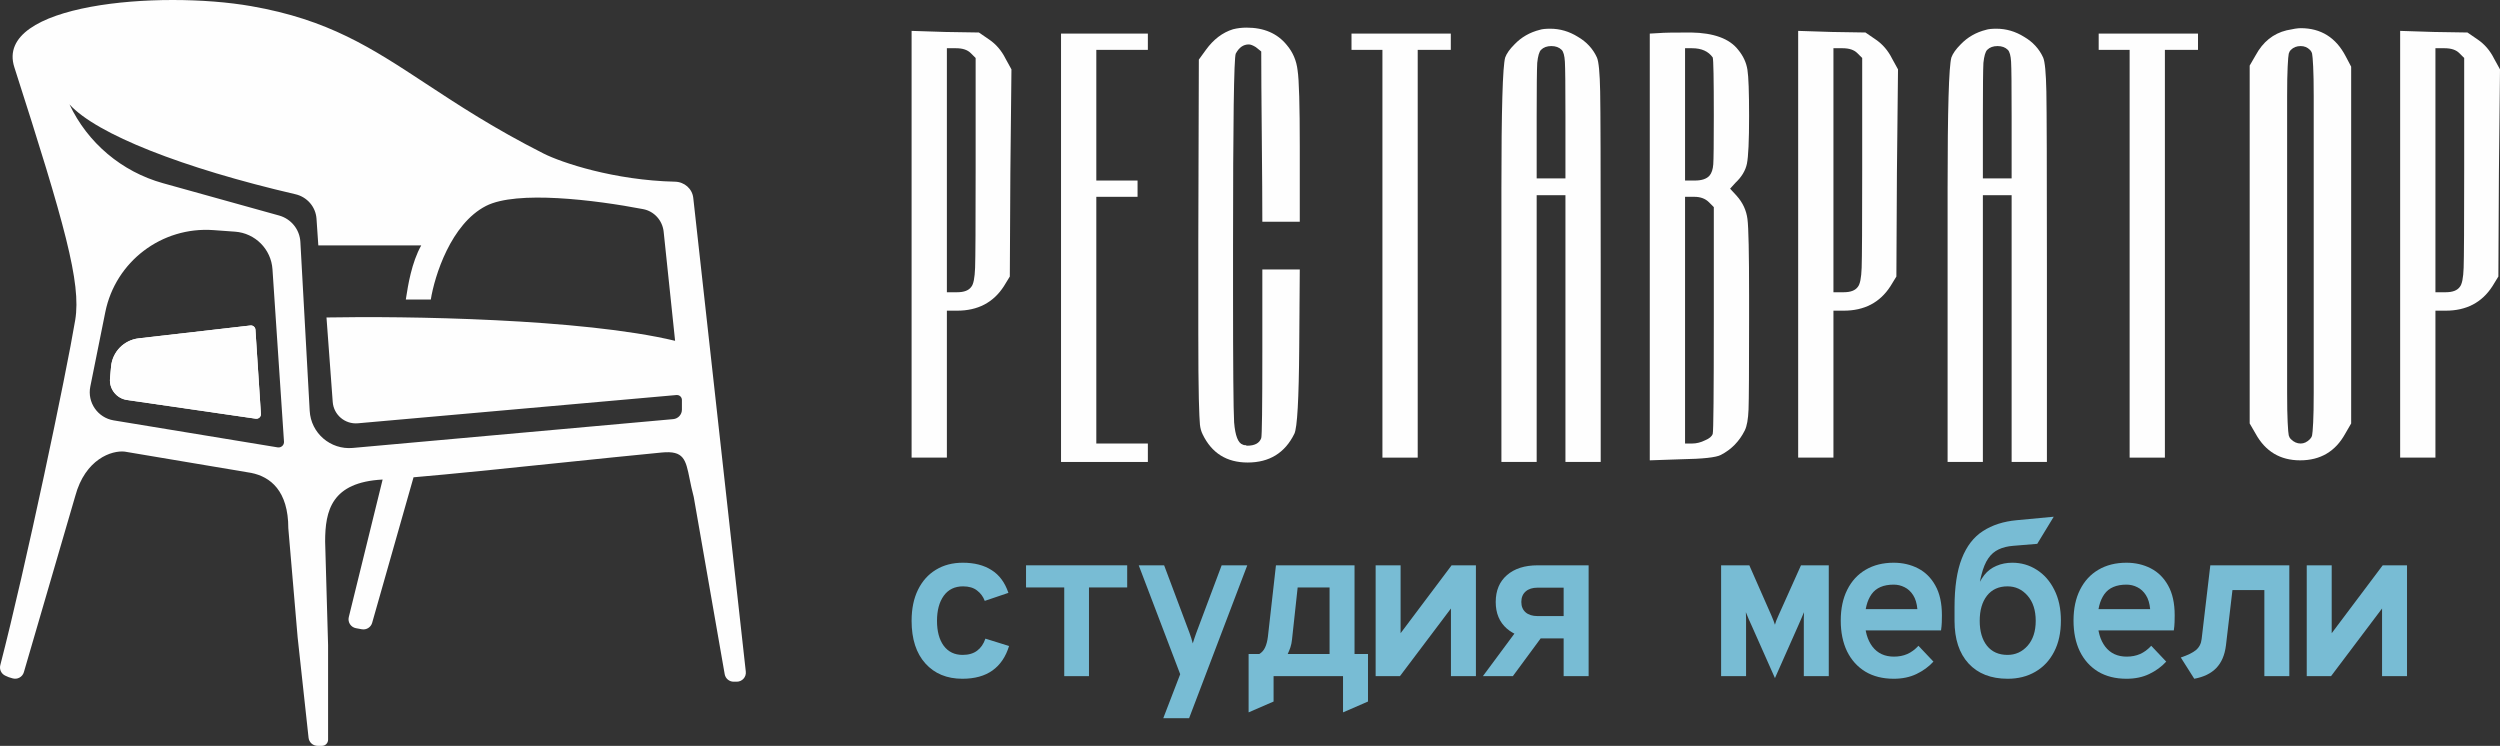
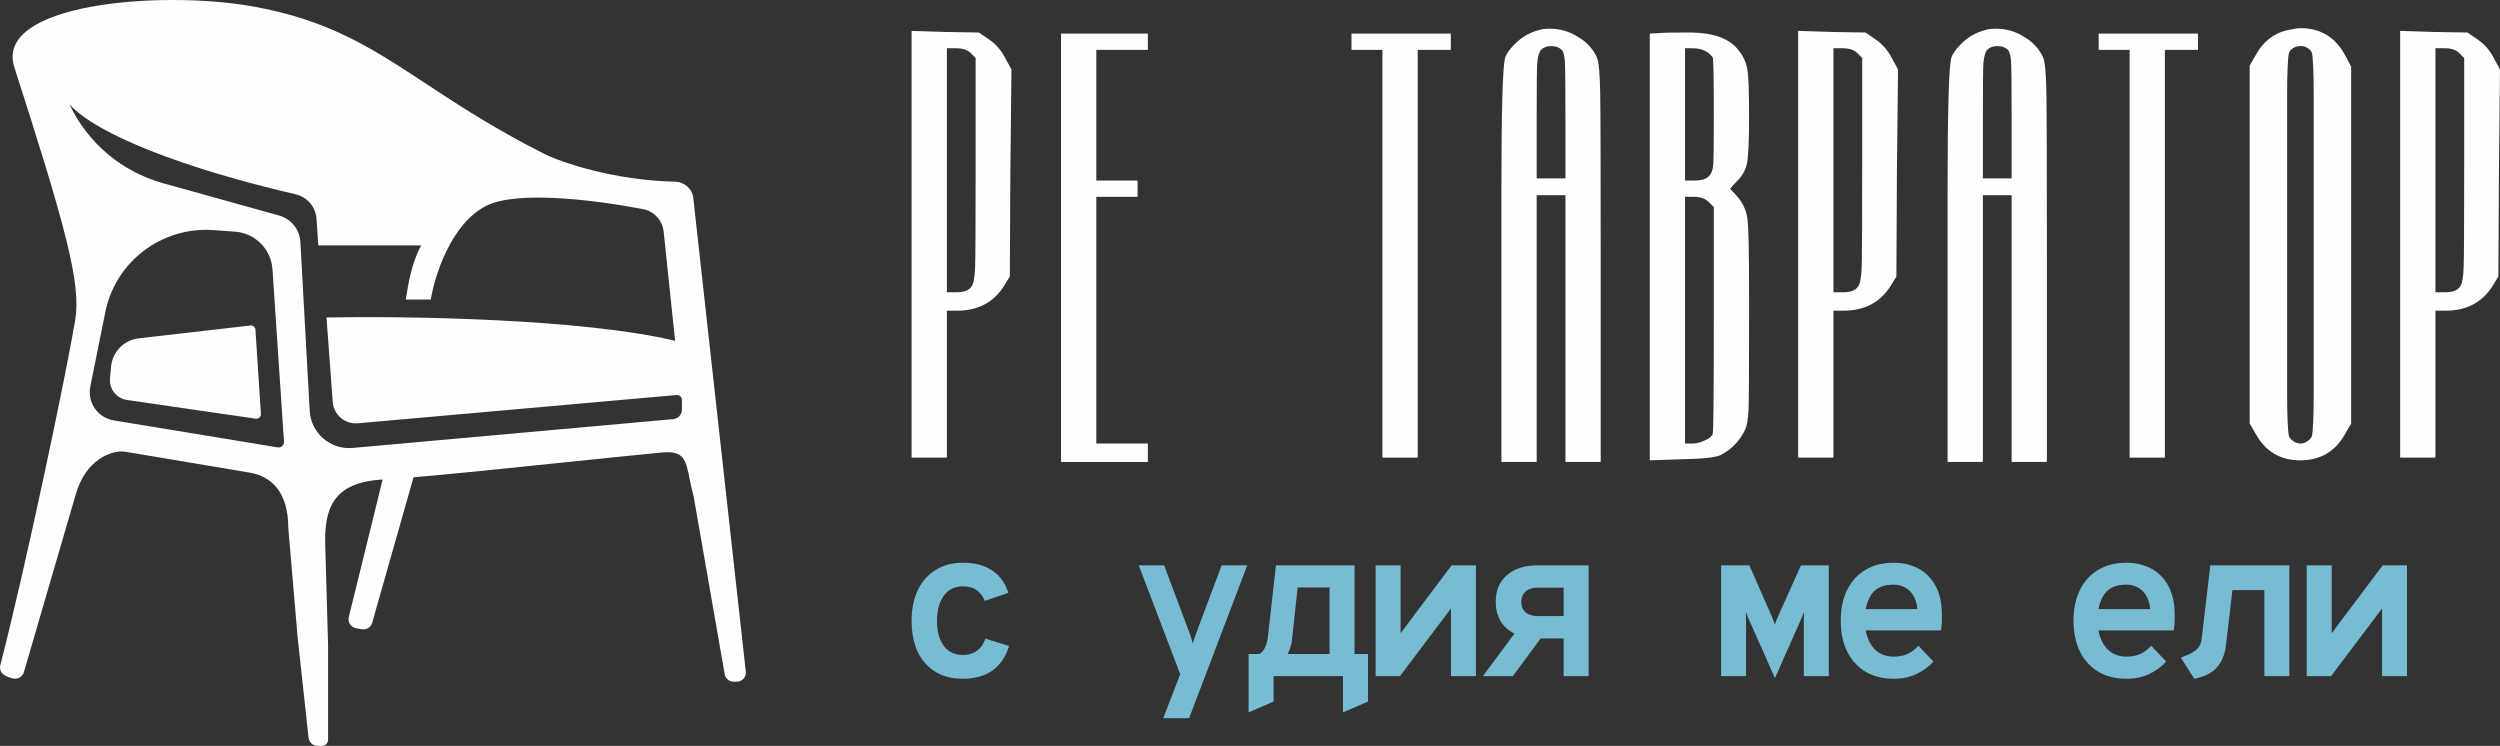
<svg xmlns="http://www.w3.org/2000/svg" width="181" height="54" viewBox="0 0 181 54" fill="none">
  <rect x="0" y="0" width="181" height="54" fill="#333333" stroke="none" />
-   <path d="M7.965 27.401L8.041 26.546C8.137 25.475 8.973 24.62 10.043 24.496L18.128 23.566C18.315 23.544 18.482 23.683 18.494 23.87L18.89 29.966C18.904 30.174 18.721 30.342 18.514 30.312L9.198 28.959C8.438 28.848 7.897 28.165 7.965 27.401Z" fill="#FEFEFE" />
  <path fill-rule="evenodd" clip-rule="evenodd" d="M23.309 54H22.995C22.659 54 22.377 53.748 22.34 53.414L21.549 46.143L20.874 38.248C20.874 35.53 19.574 34.518 18.192 34.239L9.028 32.697C8.101 32.593 6.17 33.226 5.447 35.918L1.728 48.667C1.626 49.018 1.254 49.218 0.903 49.111L0.629 49.027L0.395 48.925C0.098 48.795 -0.06 48.472 0.021 48.159C1.853 41.086 4.806 27.037 5.447 23.163C5.89 20.488 4.684 16.223 1.038 4.866C-0.441 0.261 11.554 -0.713 18.192 0.446C23.785 1.422 26.885 3.46 30.843 6.062C33.16 7.586 35.772 9.303 39.351 11.114C40.664 11.778 44.468 13.055 48.881 13.155C49.548 13.171 50.118 13.662 50.192 14.324L53.996 48.627C54.039 49.015 53.734 49.355 53.342 49.355H53.116C52.797 49.355 52.523 49.126 52.468 48.811L50.227 35.979C50.095 35.489 50.007 35.053 49.93 34.673C49.645 33.265 49.512 32.607 47.907 32.762C45.731 32.972 43.131 33.241 40.504 33.513H40.504C36.608 33.917 32.654 34.326 29.94 34.556L26.944 45.092C26.852 45.418 26.526 45.62 26.192 45.558L25.772 45.481C25.4 45.413 25.162 45.046 25.252 44.679L27.702 34.719C24 34.913 23.54 36.964 23.54 39.212L23.753 46.701V53.557C23.753 53.802 23.555 54 23.309 54ZM20.103 32.39L8.233 30.436C7.076 30.246 6.307 29.136 6.538 27.989L7.623 22.599C8.36 18.936 11.713 16.391 15.45 16.66L17.016 16.773C18.473 16.878 19.63 18.038 19.727 19.493L20.561 31.975C20.578 32.228 20.354 32.431 20.103 32.39ZM7.965 27.401L8.041 26.546C8.137 25.475 8.973 24.62 10.043 24.496L18.128 23.566C18.315 23.544 18.482 23.683 18.494 23.87L18.89 29.966C18.904 30.174 18.721 30.342 18.514 30.312L9.198 28.959C8.438 28.848 7.897 28.165 7.965 27.401ZM49.371 29.658V28.959C49.371 28.747 49.189 28.581 48.977 28.6L25.912 30.646C24.978 30.729 24.158 30.034 24.089 29.102L23.638 22.985C29.254 22.875 42.165 23.06 48.877 24.675L48.049 16.779C47.964 15.966 47.369 15.295 46.564 15.141C43.06 14.472 37.414 13.771 35.188 14.909C32.648 16.209 31.465 19.97 31.19 21.688H29.381C29.389 21.637 29.397 21.581 29.407 21.52C29.537 20.686 29.8 19.002 30.499 17.765H23.046L22.915 15.834C22.856 14.975 22.234 14.259 21.393 14.064C13.22 12.166 6.991 9.715 5.03 7.557C6.346 10.35 8.816 12.432 11.796 13.262L20.208 15.604C21.079 15.846 21.697 16.614 21.747 17.514L22.422 29.744C22.511 31.358 23.924 32.576 25.538 32.431L48.742 30.345C49.098 30.312 49.371 30.015 49.371 29.658Z" fill="#FEFEFE" />
  <path d="M70.282 3.845C70.047 3.61 69.693 3.492 69.222 3.492H68.554V21.158H69.3C69.798 21.158 70.138 21.027 70.322 20.766C70.479 20.582 70.57 20.125 70.597 19.392C70.623 18.633 70.636 16.264 70.636 12.286V4.198L70.282 3.845ZM66 33.132V2.236L68.436 2.314L70.872 2.353L71.618 2.864C72.116 3.204 72.509 3.662 72.797 4.238L73.229 5.023L73.15 12.521L73.111 20.02L72.679 20.726C71.919 21.904 70.793 22.493 69.3 22.493H68.554V33.132H66Z" fill="#FEFEFE" />
  <path d="M76.819 33.446V2.432H83.105V3.61H79.373V13.071H82.359V14.249H79.373V32.111H83.105V33.446H76.819Z" fill="#FEFEFE" />
-   <path d="M89.272 2.118C89.586 2.039 89.913 2 90.254 2C91.511 2 92.48 2.419 93.161 3.256C93.606 3.78 93.868 4.395 93.947 5.101C94.052 5.782 94.104 7.627 94.104 10.637V16.055H91.393C91.393 14.694 91.38 12.652 91.354 9.93C91.328 7.182 91.314 5.115 91.314 3.727L90.922 3.413C90.712 3.282 90.542 3.217 90.411 3.217C90.018 3.217 89.704 3.439 89.468 3.884C89.337 4.198 89.272 8.844 89.272 17.821V21.198C89.272 26.511 89.298 29.638 89.35 30.58C89.429 31.549 89.638 32.085 89.979 32.19C90.031 32.216 90.07 32.229 90.097 32.229C90.123 32.229 90.149 32.229 90.175 32.229C90.228 32.255 90.267 32.269 90.293 32.269C90.843 32.269 91.183 32.085 91.314 31.719C91.367 31.562 91.393 29.481 91.393 25.477V19.509H94.104L94.064 25.163C94.038 28.905 93.921 30.986 93.711 31.405C93.03 32.792 91.904 33.486 90.332 33.486C88.813 33.486 87.726 32.805 87.071 31.444C86.967 31.235 86.901 30.999 86.875 30.737C86.849 30.502 86.823 29.887 86.796 28.892C86.77 27.872 86.757 26.249 86.757 24.024V17.547L86.796 4.316L87.307 3.61C87.857 2.851 88.512 2.353 89.272 2.118Z" fill="#FEFEFE" />
  <path d="M97.849 3.61V2.432H105.038V3.61H102.642V33.132H100.088V3.61H97.849Z" fill="#FEFEFE" />
  <path d="M113.063 3.61C112.879 3.426 112.63 3.335 112.316 3.335C112.002 3.335 111.753 3.426 111.57 3.61C111.439 3.74 111.347 4.055 111.295 4.552C111.269 5.049 111.255 6.345 111.255 8.438V12.914H113.338V8.438C113.338 6.24 113.325 4.918 113.298 4.473C113.272 4.028 113.194 3.74 113.063 3.61ZM111.491 2.157C111.648 2.105 111.897 2.079 112.238 2.079C112.945 2.079 113.613 2.275 114.241 2.667C114.87 3.034 115.328 3.531 115.616 4.159C115.747 4.447 115.826 5.272 115.852 6.633C115.878 7.994 115.891 12.142 115.891 19.078V33.446H113.338V14.131H111.255V33.446H108.702V13.66C108.702 7.954 108.793 4.787 108.977 4.159C109.082 3.871 109.304 3.557 109.645 3.217C110.142 2.694 110.758 2.34 111.491 2.157Z" fill="#FEFEFE" />
  <path d="M123.727 14.641C123.465 14.38 123.111 14.249 122.666 14.249H121.998V32.111H122.509C122.823 32.111 123.137 32.033 123.452 31.876C123.766 31.745 123.949 31.588 124.002 31.405C124.054 31.248 124.08 28.474 124.08 23.082V14.995L123.727 14.641ZM124.002 4.159C123.687 3.714 123.19 3.492 122.509 3.492H121.998V13.071H122.705C123.203 13.071 123.556 12.953 123.766 12.718C123.923 12.534 124.015 12.26 124.041 11.893C124.067 11.527 124.08 10.362 124.08 8.399C124.08 5.73 124.054 4.316 124.002 4.159ZM120.152 2.393C120.413 2.366 121.173 2.353 122.43 2.353C124.08 2.38 125.22 2.798 125.848 3.61C126.215 4.055 126.437 4.539 126.516 5.062C126.595 5.559 126.634 6.672 126.634 8.399C126.634 10.179 126.582 11.331 126.477 11.854C126.372 12.351 126.097 12.809 125.652 13.228L125.259 13.66L125.73 14.17C126.176 14.668 126.437 15.23 126.516 15.858C126.595 16.46 126.634 18.319 126.634 21.433V23.16C126.634 26.772 126.621 28.931 126.595 29.638C126.568 30.345 126.477 30.855 126.32 31.169C125.927 31.954 125.351 32.543 124.591 32.936C124.25 33.119 123.295 33.224 121.723 33.25L119.444 33.328V2.432L120.152 2.393Z" fill="#FEFEFE" />
  <path d="M134.469 3.845C134.234 3.61 133.88 3.492 133.408 3.492H132.741V21.158H133.487C133.985 21.158 134.325 21.027 134.509 20.766C134.666 20.582 134.757 20.125 134.784 19.392C134.81 18.633 134.823 16.264 134.823 12.286V4.198L134.469 3.845ZM130.187 33.132V2.236L132.623 2.314L135.059 2.353L135.805 2.864C136.303 3.204 136.696 3.662 136.984 4.238L137.416 5.023L137.337 12.521L137.298 20.02L136.866 20.726C136.106 21.904 134.98 22.493 133.487 22.493H132.741V33.132H130.187Z" fill="#FEFEFE" />
  <path d="M145.367 3.61C145.184 3.426 144.935 3.335 144.621 3.335C144.306 3.335 144.058 3.426 143.874 3.61C143.743 3.74 143.652 4.055 143.599 4.552C143.573 5.049 143.56 6.345 143.56 8.438V12.914H145.642V8.438C145.642 6.24 145.629 4.918 145.603 4.473C145.577 4.028 145.498 3.74 145.367 3.61ZM143.796 2.157C143.953 2.105 144.202 2.079 144.542 2.079C145.249 2.079 145.917 2.275 146.546 2.667C147.174 3.034 147.633 3.531 147.921 4.159C148.052 4.447 148.13 5.272 148.157 6.633C148.183 7.994 148.196 12.142 148.196 19.078V33.446H145.642V14.131H143.56V33.446H141.006V13.66C141.006 7.954 141.098 4.787 141.281 4.159C141.386 3.871 141.609 3.557 141.949 3.217C142.447 2.694 143.062 2.34 143.796 2.157Z" fill="#FEFEFE" />
  <path d="M151.945 3.61V2.432H159.135V3.61H156.738V33.132H154.185V3.61H151.945Z" fill="#FEFEFE" />
  <path d="M167.238 3.61C167.054 3.426 166.832 3.335 166.57 3.335C166.282 3.335 166.046 3.426 165.863 3.61C165.784 3.688 165.732 3.78 165.706 3.884C165.679 3.989 165.653 4.303 165.627 4.827C165.601 5.324 165.588 6.031 165.588 6.947C165.588 7.863 165.588 9.237 165.588 11.069V24.338C165.588 26.17 165.588 27.544 165.588 28.46C165.588 29.377 165.601 30.083 165.627 30.58C165.653 31.104 165.679 31.418 165.706 31.523C165.732 31.627 165.784 31.719 165.863 31.797C166.072 32.007 166.308 32.111 166.57 32.111C166.806 32.111 167.028 32.007 167.238 31.797C167.316 31.719 167.369 31.627 167.395 31.523C167.421 31.418 167.447 31.104 167.474 30.58C167.5 30.083 167.513 29.377 167.513 28.46C167.513 27.544 167.513 26.17 167.513 24.338V11.069C167.513 9.237 167.513 7.863 167.513 6.947C167.513 6.031 167.5 5.324 167.474 4.827C167.447 4.303 167.421 3.989 167.395 3.884C167.369 3.78 167.316 3.688 167.238 3.61ZM165.548 2.196C166.02 2.092 166.36 2.039 166.57 2.039C168.037 2.039 169.124 2.72 169.831 4.081L170.224 4.827V30.659L169.791 31.405C169.084 32.687 167.997 33.328 166.531 33.328C165.09 33.328 164.016 32.687 163.309 31.405L162.877 30.659V4.748L163.309 4.002C163.833 3.034 164.579 2.432 165.548 2.196Z" fill="#FEFEFE" />
  <path d="M178.053 3.845C177.818 3.61 177.464 3.492 176.993 3.492H176.325V21.158H177.071C177.569 21.158 177.909 21.027 178.093 20.766C178.25 20.582 178.342 20.125 178.368 19.392C178.394 18.633 178.407 16.264 178.407 12.286V4.198L178.053 3.845ZM173.771 33.132V2.236L176.207 2.314L178.643 2.353L179.389 2.864C179.887 3.204 180.28 3.662 180.568 4.238L181 5.023L180.921 12.521L180.882 20.02L180.45 20.726C179.69 21.904 178.564 22.493 177.071 22.493H176.325V33.132H173.771Z" fill="#FEFEFE" />
  <path d="M69.677 49.142C68.556 49.142 67.663 48.773 66.998 48.035C66.333 47.297 66 46.268 66 44.949C66 44.075 66.154 43.324 66.464 42.696C66.773 42.068 67.205 41.586 67.76 41.251C68.315 40.911 68.965 40.741 69.709 40.741C70.542 40.741 71.236 40.919 71.791 41.275C72.351 41.625 72.757 42.175 73.009 42.923L71.296 43.504C71.181 43.196 70.995 42.944 70.738 42.751C70.487 42.552 70.149 42.452 69.724 42.452C69.122 42.452 68.656 42.68 68.326 43.135C68.001 43.591 67.839 44.195 67.839 44.949C67.839 45.708 68.001 46.31 68.326 46.755C68.656 47.195 69.112 47.415 69.693 47.415C70.128 47.415 70.479 47.312 70.746 47.108C71.018 46.904 71.217 46.614 71.343 46.237L73.056 46.771C72.82 47.545 72.422 48.134 71.862 48.537C71.301 48.94 70.573 49.142 69.677 49.142Z" fill="#78BCD4" />
-   <path d="M77.051 48.953V42.531H74.285V40.929H81.608V42.531H78.842V48.953H77.051Z" fill="#78BCD4" />
  <path d="M84.22 52L85.446 48.812L82.444 40.929H84.283L86.122 45.828C86.164 45.944 86.206 46.067 86.247 46.198C86.289 46.328 86.326 46.457 86.357 46.582C86.399 46.446 86.441 46.315 86.483 46.19C86.525 46.064 86.567 45.944 86.609 45.828L88.448 40.929H90.302L86.09 52H84.22Z" fill="#78BCD4" />
  <path d="M90.399 51.576V47.352H91.169C91.358 47.242 91.499 47.082 91.594 46.873C91.693 46.658 91.761 46.394 91.798 46.08L92.379 40.929H98.068V47.352H99.043V50.791L97.235 51.576V48.953H92.207V50.791L90.399 51.576ZM93.228 47.352H96.261V42.531H93.951L93.542 46.3C93.521 46.509 93.482 46.7 93.424 46.873C93.367 47.04 93.301 47.2 93.228 47.352Z" fill="#78BCD4" />
  <path d="M99.596 48.953V40.929H101.403V45.844L105.096 40.929H106.856V48.953H105.049V44.054L101.356 48.953H99.596Z" fill="#78BCD4" />
  <path d="M113.208 48.953V46.221H111.323C110.38 46.221 109.638 45.986 109.099 45.514C108.559 45.043 108.29 44.4 108.29 43.583C108.29 42.756 108.562 42.107 109.107 41.636C109.652 41.165 110.39 40.929 111.323 40.929H115.016V48.953H113.208ZM107.362 48.953L110.05 45.326H112.203L109.531 48.953H107.362ZM111.323 44.604H113.208V42.547H111.323C110.956 42.547 110.668 42.638 110.458 42.821C110.249 43.005 110.144 43.258 110.144 43.583C110.144 43.902 110.249 44.154 110.458 44.337C110.668 44.515 110.956 44.604 111.323 44.604Z" fill="#78BCD4" />
  <path d="M128.506 49.095L126.84 45.342C126.756 45.158 126.68 44.991 126.612 44.839C126.549 44.687 126.478 44.515 126.4 44.321C126.41 44.483 126.415 44.64 126.415 44.792C126.415 44.939 126.415 45.143 126.415 45.404V48.953H124.608V40.929H126.651L128.254 44.572C128.327 44.734 128.38 44.863 128.411 44.957C128.443 45.046 128.474 45.138 128.506 45.232C128.532 45.143 128.561 45.051 128.592 44.957C128.629 44.863 128.684 44.734 128.757 44.572L130.391 40.929H132.403V48.953H130.596V45.404C130.596 45.143 130.596 44.939 130.596 44.792C130.601 44.64 130.606 44.483 130.611 44.321C130.533 44.515 130.459 44.687 130.391 44.839C130.328 44.991 130.255 45.158 130.171 45.342L128.506 49.095Z" fill="#78BCD4" />
  <path d="M137.105 49.142C136.309 49.142 135.622 48.969 135.046 48.624C134.475 48.273 134.035 47.784 133.726 47.156C133.422 46.522 133.27 45.781 133.27 44.933C133.27 44.065 133.428 43.319 133.742 42.696C134.056 42.068 134.499 41.586 135.07 41.251C135.646 40.911 136.324 40.741 137.105 40.741C137.749 40.741 138.336 40.877 138.865 41.149C139.394 41.421 139.813 41.837 140.122 42.397C140.436 42.957 140.594 43.672 140.594 44.541C140.594 44.682 140.591 44.85 140.586 45.043C140.58 45.237 140.562 45.436 140.531 45.64H134.653V44.101H138.818C138.781 43.688 138.679 43.35 138.511 43.088C138.344 42.827 138.137 42.636 137.891 42.515C137.644 42.389 137.383 42.327 137.105 42.327C136.366 42.327 135.832 42.557 135.502 43.018C135.177 43.478 135.015 44.106 135.015 44.902C135.015 45.692 135.198 46.331 135.565 46.818C135.937 47.299 136.455 47.54 137.121 47.54C137.477 47.54 137.799 47.477 138.087 47.352C138.375 47.226 138.645 47.027 138.896 46.755L139.981 47.901C139.645 48.268 139.237 48.566 138.755 48.797C138.278 49.027 137.728 49.142 137.105 49.142Z" fill="#78BCD4" />
-   <path d="M145.358 49.142C144.148 49.142 143.203 48.773 142.522 48.035C141.846 47.297 141.508 46.268 141.508 44.949V43.975C141.508 42.505 141.684 41.324 142.035 40.434C142.386 39.539 142.896 38.877 143.567 38.448C144.238 38.013 145.049 37.752 146.003 37.663L148.69 37.411L147.496 39.374L145.767 39.516C145.358 39.547 145.005 39.633 144.706 39.775C144.408 39.911 144.156 40.128 143.952 40.426C143.748 40.72 143.583 41.117 143.457 41.62C143.436 41.714 143.415 41.798 143.394 41.871C143.378 41.944 143.363 42.028 143.347 42.123C143.389 42.044 143.436 41.963 143.488 41.879C143.541 41.795 143.598 41.714 143.661 41.636C143.897 41.337 144.19 41.115 144.541 40.968C144.892 40.816 145.275 40.741 145.689 40.741C146.338 40.741 146.927 40.911 147.456 41.251C147.991 41.586 148.415 42.068 148.729 42.696C149.049 43.319 149.209 44.065 149.209 44.933C149.209 45.813 149.044 46.567 148.714 47.195C148.389 47.823 147.936 48.304 147.354 48.639C146.778 48.974 146.113 49.142 145.358 49.142ZM145.343 47.415C145.919 47.415 146.404 47.195 146.796 46.755C147.189 46.31 147.386 45.708 147.386 44.949C147.386 44.185 147.189 43.578 146.796 43.127C146.404 42.677 145.919 42.452 145.343 42.452C144.709 42.452 144.214 42.677 143.858 43.127C143.507 43.578 143.331 44.185 143.331 44.949C143.331 45.708 143.507 46.31 143.858 46.755C144.214 47.195 144.709 47.415 145.343 47.415Z" fill="#78BCD4" />
  <path d="M153.958 49.142C153.162 49.142 152.475 48.969 151.899 48.624C151.328 48.273 150.888 47.784 150.579 47.156C150.275 46.522 150.123 45.781 150.123 44.933C150.123 44.065 150.281 43.319 150.595 42.696C150.909 42.068 151.352 41.586 151.923 41.251C152.499 40.911 153.177 40.741 153.958 40.741C154.602 40.741 155.189 40.877 155.718 41.149C156.247 41.421 156.666 41.837 156.975 42.397C157.289 42.957 157.447 43.672 157.447 44.541C157.447 44.682 157.444 44.85 157.439 45.043C157.433 45.237 157.415 45.436 157.384 45.64H151.506V44.101H155.671C155.634 43.688 155.532 43.35 155.364 43.088C155.197 42.827 154.99 42.636 154.744 42.515C154.497 42.389 154.235 42.327 153.958 42.327C153.219 42.327 152.685 42.557 152.355 43.018C152.03 43.478 151.868 44.106 151.868 44.902C151.868 45.692 152.051 46.331 152.418 46.818C152.79 47.299 153.308 47.54 153.974 47.54C154.33 47.54 154.652 47.477 154.94 47.352C155.228 47.226 155.498 47.027 155.749 46.755L156.834 47.901C156.498 48.268 156.09 48.566 155.608 48.797C155.131 49.027 154.581 49.142 153.958 49.142Z" fill="#78BCD4" />
  <path d="M158.864 49.142L157.89 47.603C158.393 47.435 158.759 47.255 158.99 47.061C159.226 46.862 159.362 46.598 159.398 46.268L160.027 40.929H165.747V48.953H163.94V42.719H161.63L161.159 46.724C161.075 47.42 160.842 47.967 160.459 48.365C160.082 48.757 159.55 49.016 158.864 49.142Z" fill="#78BCD4" />
  <path d="M167.008 48.953V40.929H168.815V45.844L172.508 40.929H174.268V48.953H172.461V44.054L168.768 48.953H167.008Z" fill="#78BCD4" />
</svg>